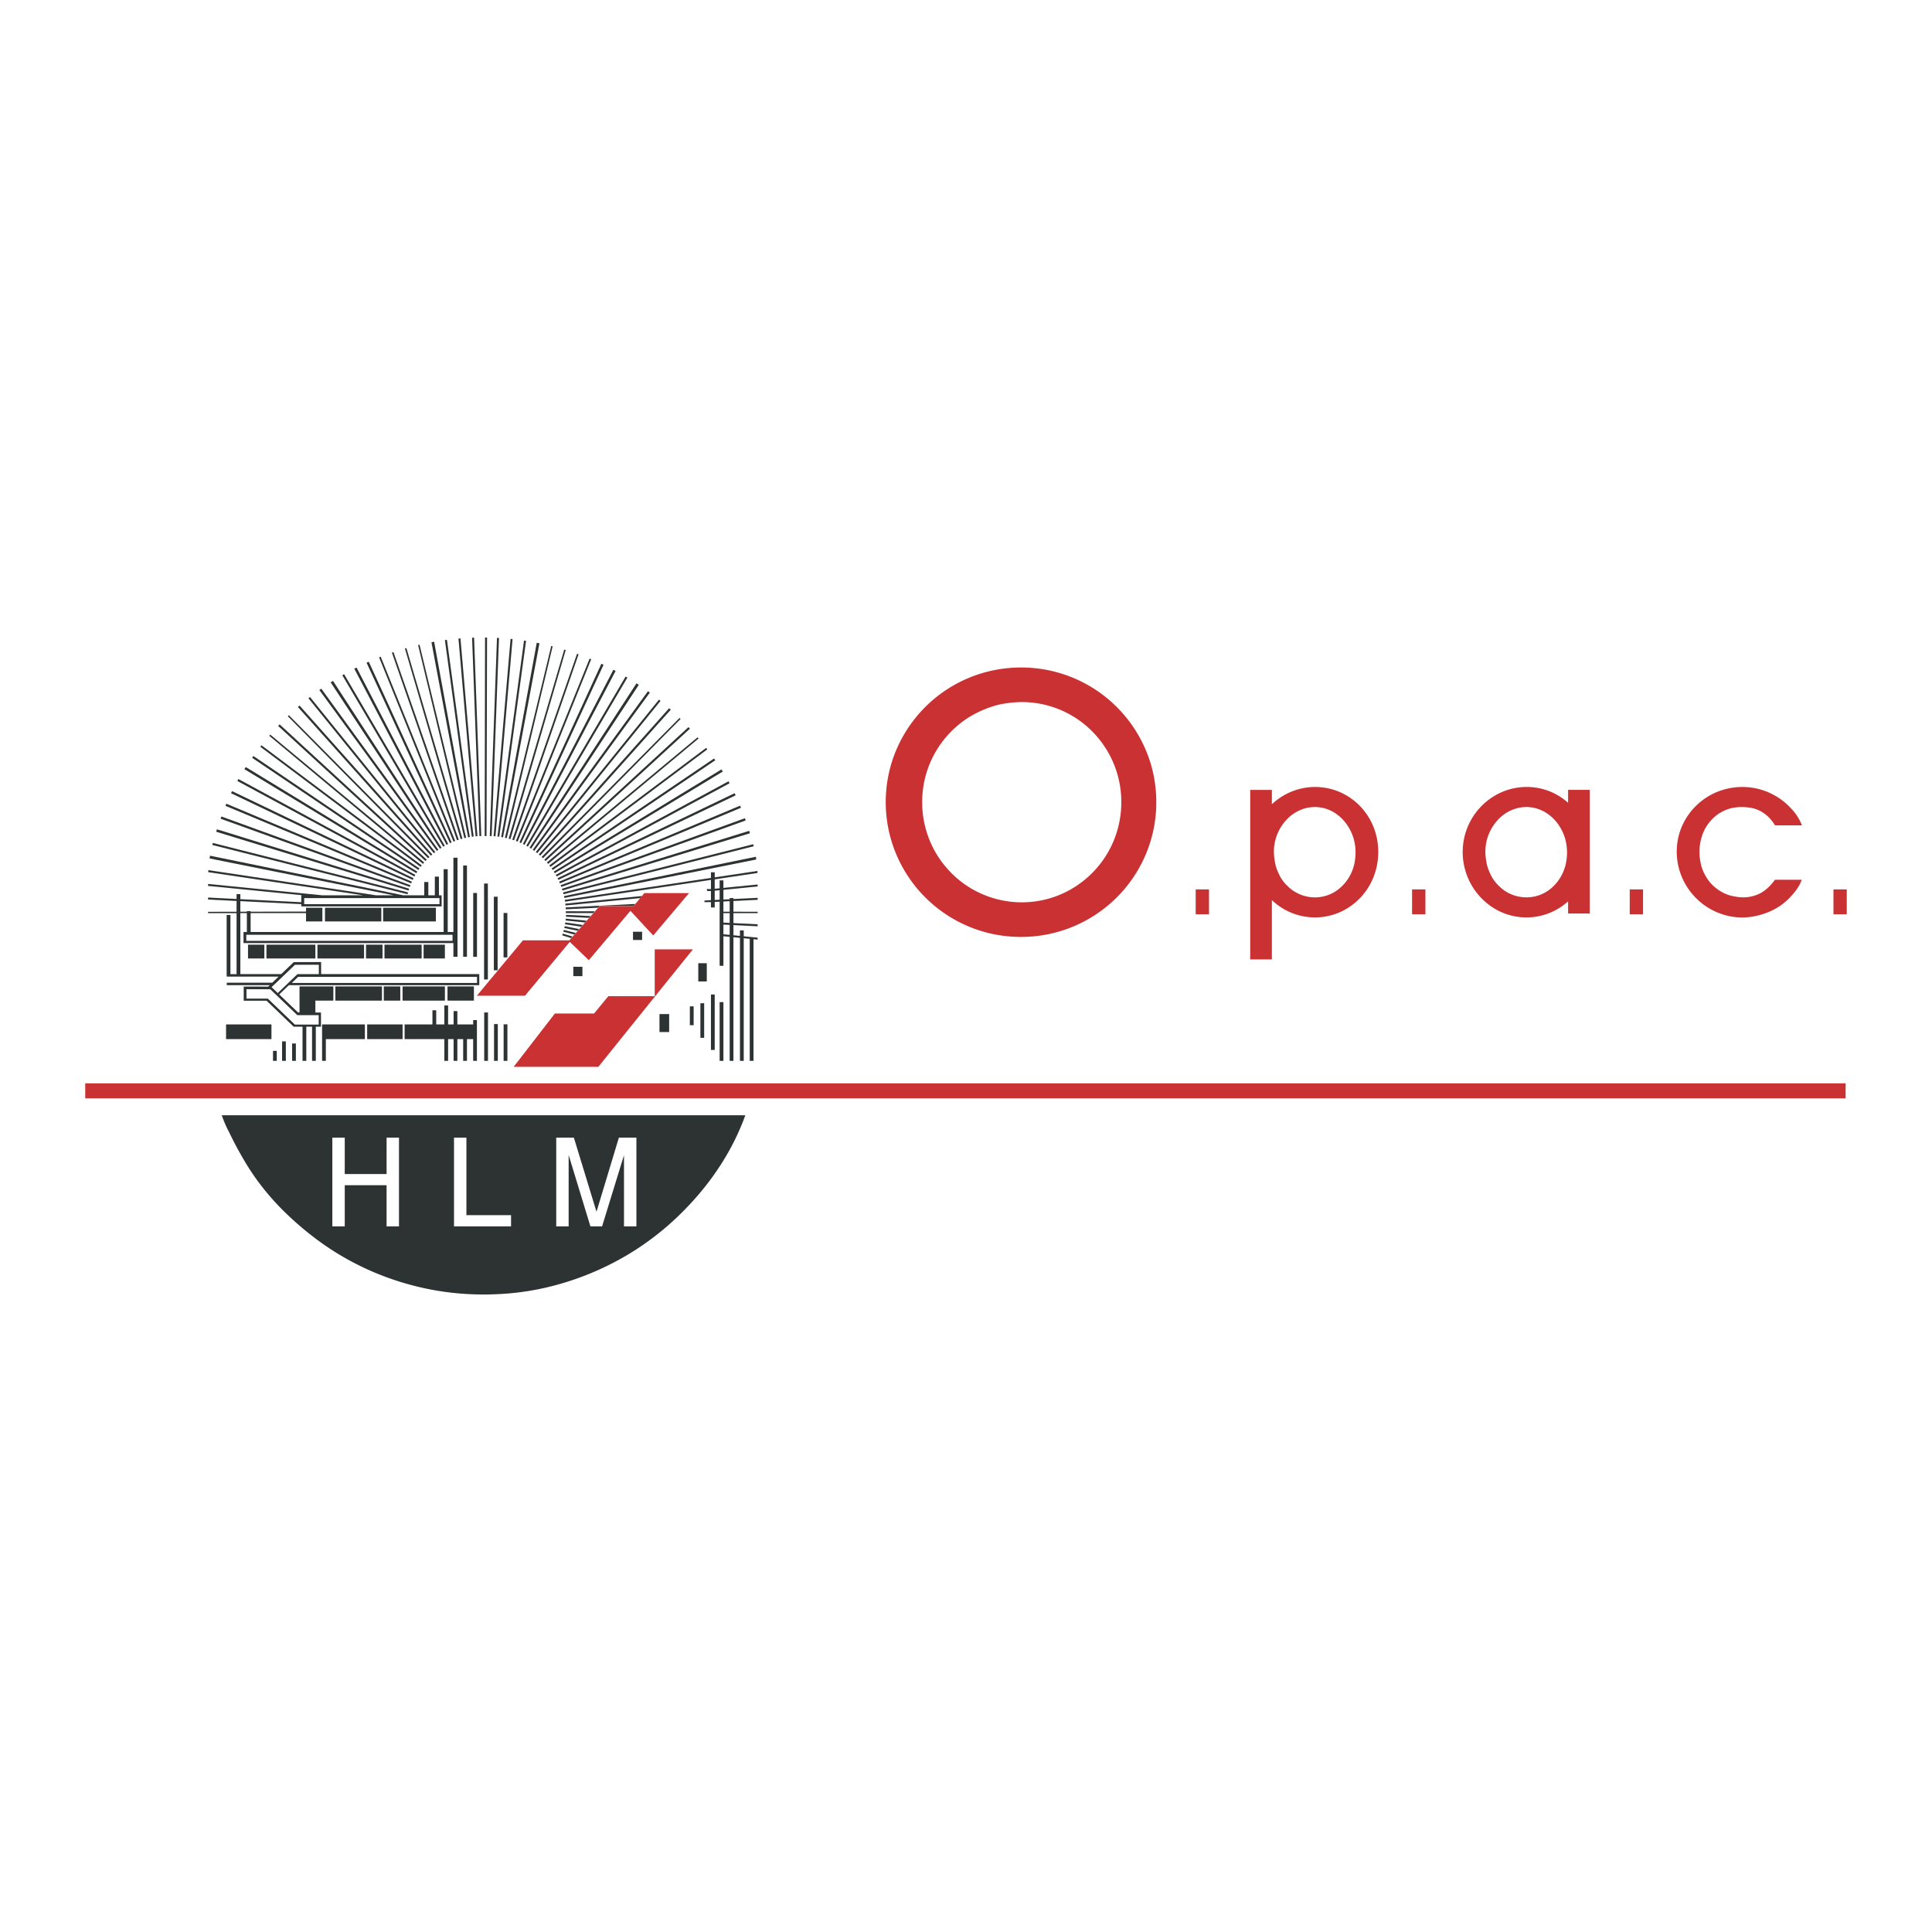
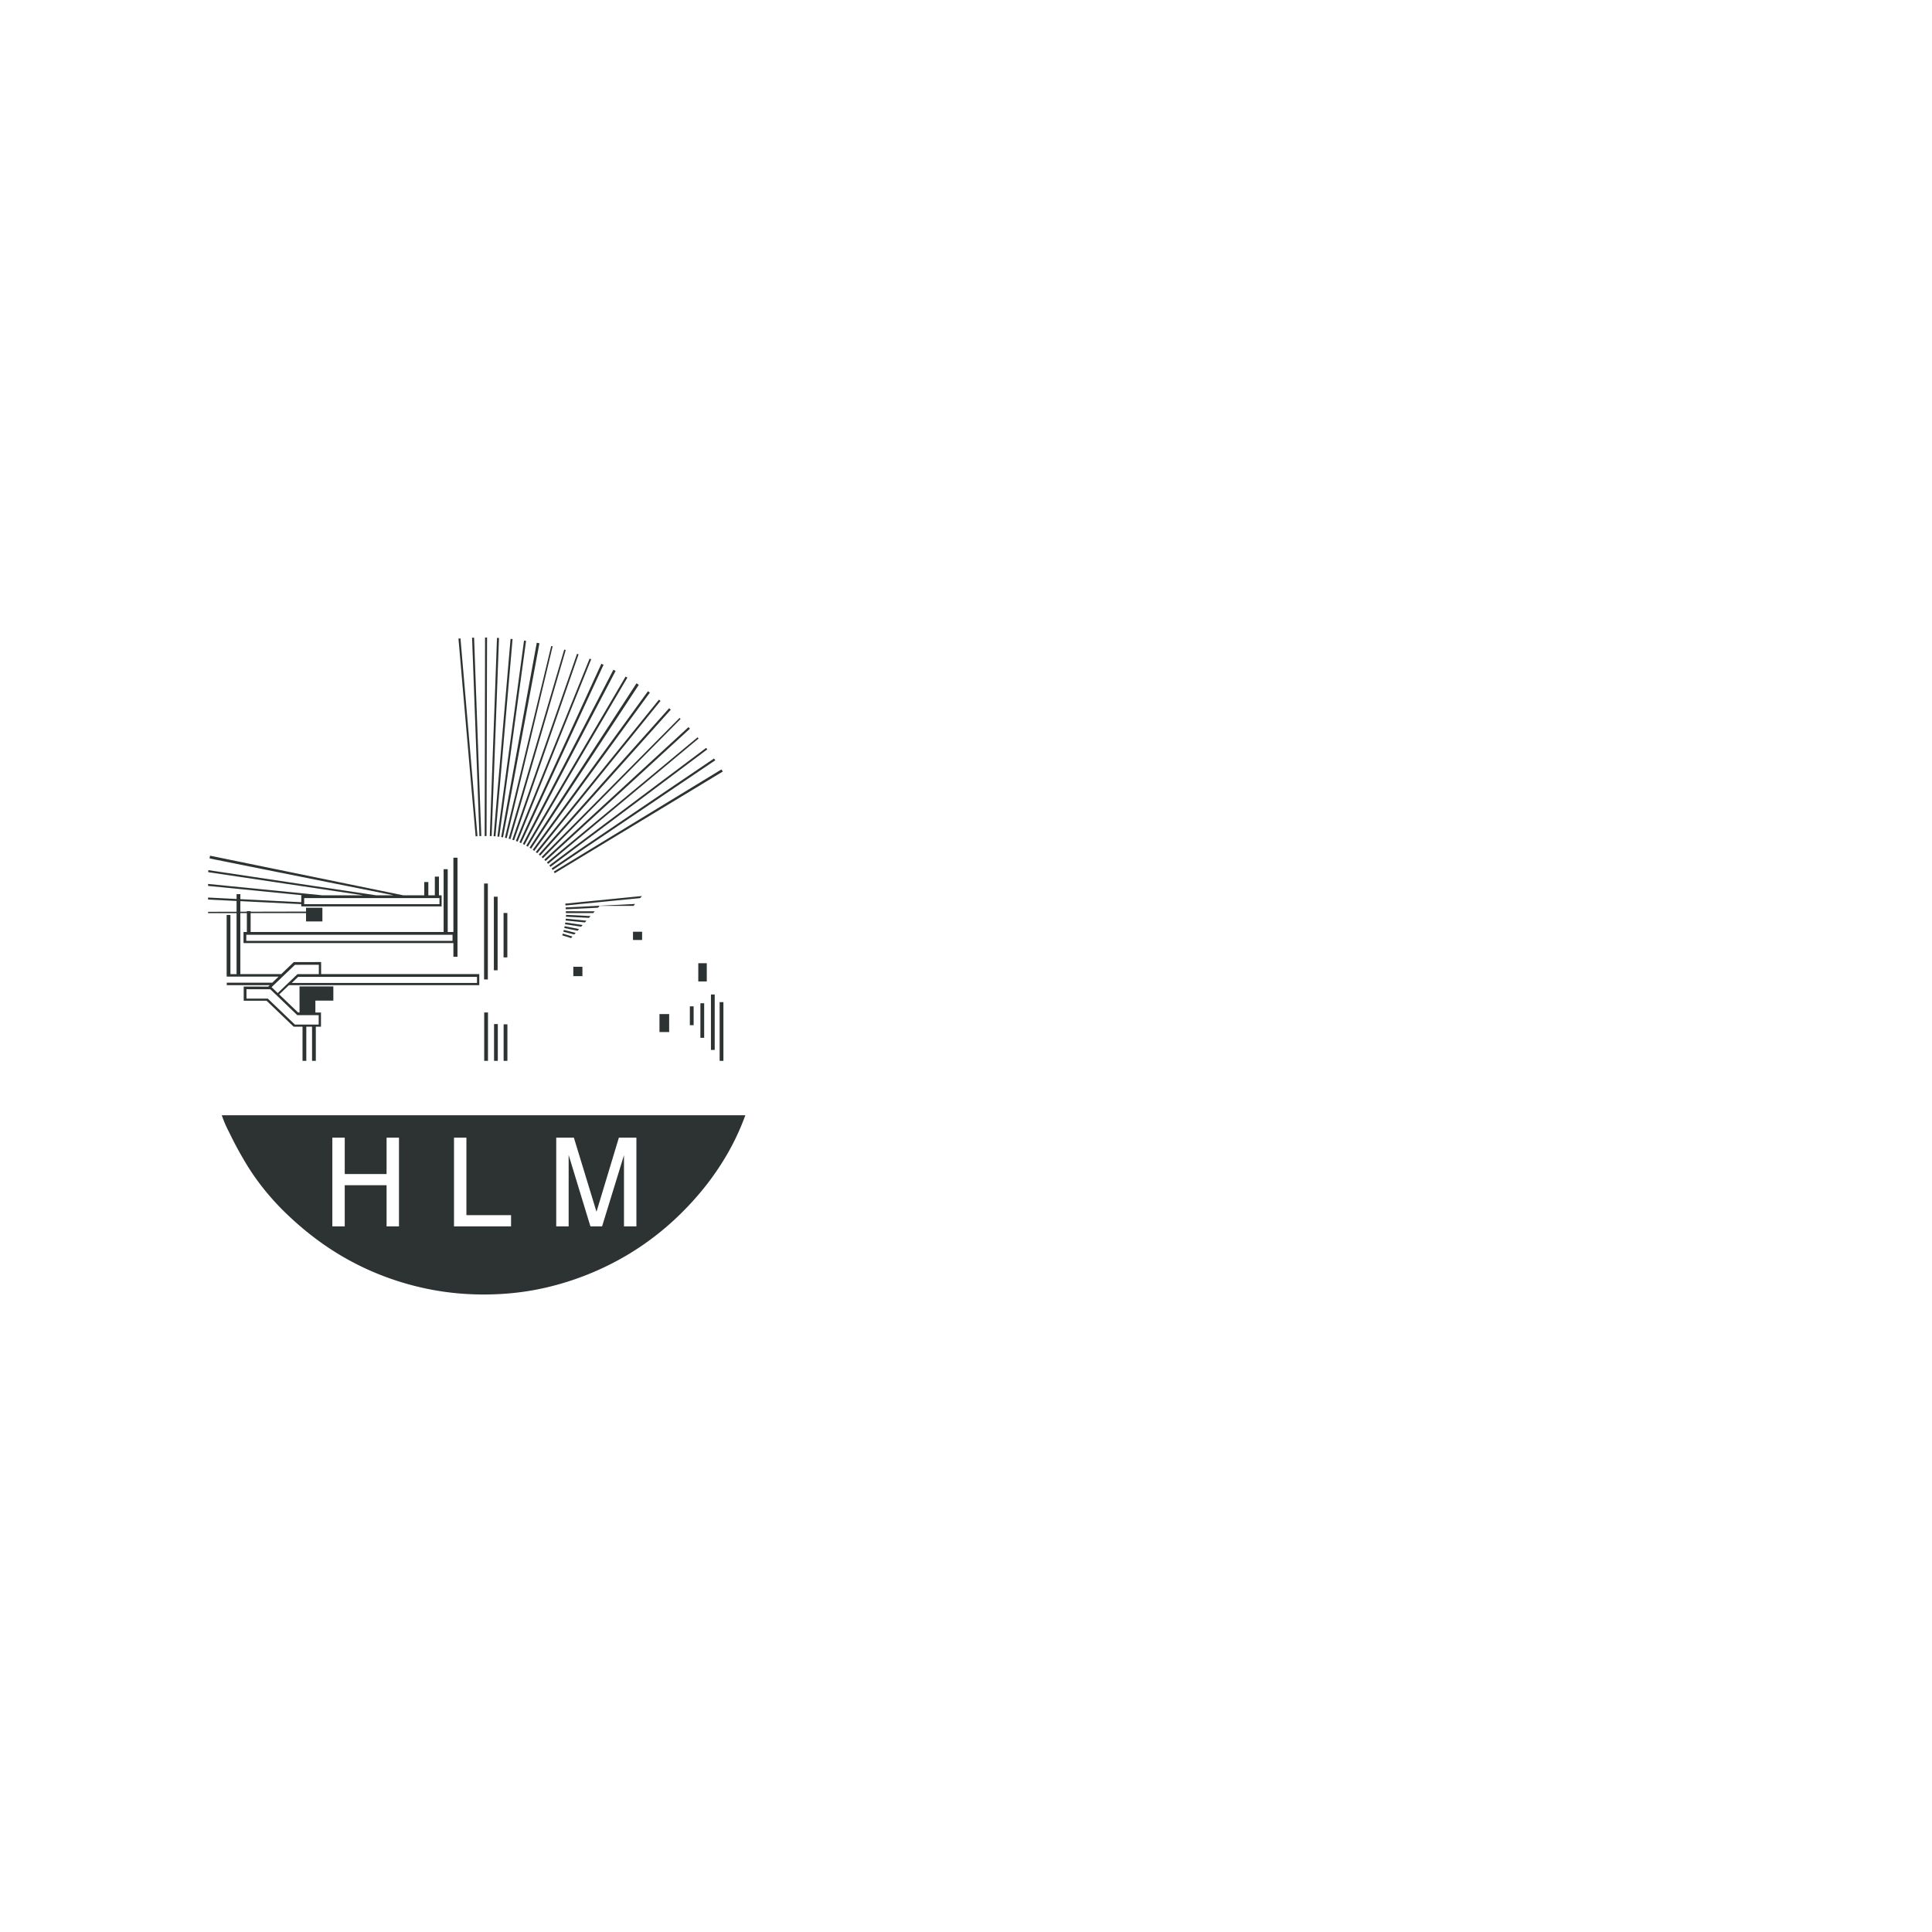
<svg xmlns="http://www.w3.org/2000/svg" width="2500" height="2500" viewBox="0 0 192.756 192.756">
  <g fill-rule="evenodd" clip-rule="evenodd">
-     <path fill="#fff" d="M0 0h192.756v192.756H0V0z" />
-     <path fill="#ca3132" d="M182.924 91.219h1.328v-2.482h-1.328v2.482zM162.598 91.219h1.328v-2.482h-1.328v2.482zM140.883 91.219h1.33v-2.482h-1.33v2.482zM119.295 91.219h1.328v-2.482h-1.328v2.482zM177.084 87.773c-.121.168-.248.33-.387.483a4.598 4.598 0 0 1-.447.436 3.712 3.712 0 0 1-.527.372 3.571 3.571 0 0 1-1.221.421c-.258.043-.52.056-.779.038a5.618 5.618 0 0 1-1.129-.188 3.686 3.686 0 0 1-.957-.427 4.62 4.62 0 0 1-.746-.573 3.498 3.498 0 0 1-.482-.563 4.789 4.789 0 0 1-.367-.606 4.009 4.009 0 0 1-.281-.712 5.655 5.655 0 0 1-.182-.947 5.288 5.288 0 0 1 .002-1.022c.035-.333.1-.663.197-.984.088-.297.209-.584.359-.854.148-.265.322-.515.521-.743a4.15 4.15 0 0 1 .672-.619 4.22 4.22 0 0 1 .793-.45c.254-.107.518-.188.789-.238.275-.052.553-.079.832-.079.299-.001.596.023.891.071a3.232 3.232 0 0 1 1.373.564c.207.146.396.313.566.5.193.215.369.446.52.692h2.684a4.375 4.375 0 0 0-.178-.41 4.351 4.351 0 0 0-.346-.595 6.575 6.575 0 0 0-.645-.778 6.67 6.67 0 0 0-3.051-1.818 6.63 6.63 0 0 0-1.227-.21 6.753 6.753 0 0 0-2.525.298 6.392 6.392 0 0 0-1.146.489 6.682 6.682 0 0 0-1.021.691 6.66 6.66 0 0 0-.871.866c-.26.311-.488.645-.684 1a6.319 6.319 0 0 0-.744 2.27 6.438 6.438 0 0 0-.039 1.21 6.495 6.495 0 0 0 .602 2.374c.174.373.383.729.625 1.064.242.337.518.651.818.938a6.575 6.575 0 0 0 3.273 1.686 6.212 6.212 0 0 0 2.424-.005 7.89 7.89 0 0 0 1.186-.336 6.228 6.228 0 0 0 1.807-1.031c.26-.218.504-.455.729-.709.221-.243.424-.502.604-.777.16-.246.291-.51.391-.787h-2.676v-.002zM113.686 73.541a13.475 13.475 0 0 0-10.269-6.859 13.704 13.704 0 0 0-5.087.38 13.514 13.514 0 0 0-4.587 2.235 13.423 13.423 0 0 0-1.894 1.727 13.496 13.496 0 0 0-2.65 4.359 13.37 13.37 0 0 0-.824 5.019 13.416 13.416 0 0 0 2.335 7.199 13.448 13.448 0 0 0 3.61 3.582 13.481 13.481 0 0 0 4.684 1.993 13.699 13.699 0 0 0 5.098.118 13.447 13.447 0 0 0 4.786-1.775 13.566 13.566 0 0 0 2.057-1.532 13.445 13.445 0 0 0 3.967-6.485 13.448 13.448 0 0 0 .352-5.103 13.302 13.302 0 0 0-.551-2.509 13.55 13.55 0 0 0-1.027-2.349zm-14.911-2.977a8.165 8.165 0 0 1 1.441-.367c.57-.095 1.146-.146 1.725-.151a9.87 9.87 0 0 1 5.184 1.464 9.581 9.581 0 0 1 1.488 1.118c.502.46.955.969 1.355 1.518a9.835 9.835 0 0 1 1.045 1.812c.285.64.502 1.308.645 1.994.145.684.217 1.382.215 2.082a10.005 10.005 0 0 1-.854 4.064 9.915 9.915 0 0 1-1.041 1.81 9.882 9.882 0 0 1-1.393 1.554 9.95 9.95 0 0 1-3.59 2.083 9.917 9.917 0 0 1-6.13-.012 9.993 9.993 0 0 1-1.892-.846 9.789 9.789 0 0 1-1.674-1.221 10.385 10.385 0 0 1-1.362-1.51 9.716 9.716 0 0 1-.965-1.617 10.002 10.002 0 0 1-.94-3.558c-.046-.628-.034-1.26.036-1.887a10.007 10.007 0 0 1 1.124-3.606 9.992 9.992 0 0 1 2.385-2.93 9.544 9.544 0 0 1 1.562-1.072 11.092 11.092 0 0 1 1.636-.722zM127.881 90.57a6.086 6.086 0 0 0 2.232.865 6.165 6.165 0 0 0 4.591-.998c.342-.236.66-.504.949-.801a6.31 6.31 0 0 0 .783-.973 6.517 6.517 0 0 0 .945-2.341 6.9 6.9 0 0 0 .002-2.629 6.785 6.785 0 0 0-.367-1.234 6.284 6.284 0 0 0-.582-1.107 6.603 6.603 0 0 0-.777-.963 6.233 6.233 0 0 0-3.116-1.73 6.267 6.267 0 0 0-3.574.276 6.273 6.273 0 0 0-1.09.546c-.35.221-.68.476-.982.759v-1.433h-2.162v16.914h2.162v-5.915c.304.284.634.54.986.764zm-.502-3.879a4.09 4.09 0 0 1-.184-.716 6.652 6.652 0 0 1-.096-.88c-.01-.31.014-.621.068-.926a4.64 4.64 0 0 1 .672-1.717c.16-.249.344-.483.547-.699.172-.183.361-.349.566-.496.195-.139.4-.262.617-.366.217-.105.443-.189.676-.251.234-.062.475-.101.717-.115a3.626 3.626 0 0 1 1.44.202c.256.089.504.208.734.352.258.163.498.353.717.564a4.855 4.855 0 0 1 .967 1.399c.133.291.234.596.303.909a5.1 5.1 0 0 1 .121 1.181c-.008.4-.061.8-.154 1.189a4.48 4.48 0 0 1-.685 1.488 3.528 3.528 0 0 1-.375.461 5.103 5.103 0 0 1-.586.523 3.559 3.559 0 0 1-.693.405 3.817 3.817 0 0 1-2.396.24 3.898 3.898 0 0 1-1.51-.699 4.98 4.98 0 0 1-.646-.611 3.555 3.555 0 0 1-.459-.642 5.982 5.982 0 0 1-.361-.795zM155.494 79.389a6.083 6.083 0 0 0-2.211-.799c-.395-.062-.793-.086-1.193-.071s-.799.068-1.189.158a6.307 6.307 0 0 0-2.188.978 6.522 6.522 0 0 0-2.78 5.346 6.622 6.622 0 0 0 1.054 3.588 6.623 6.623 0 0 0 1.73 1.805 6.164 6.164 0 0 0 3.336 1.132c.396.015.793-.007 1.184-.067a6.215 6.215 0 0 0 3.212-1.53v1.213h2.162V78.804h-2.162v1.288a6.198 6.198 0 0 0-.955-.703zm-7.015 7.302a3.92 3.92 0 0 1-.184-.716 6.042 6.042 0 0 1-.096-.88 4.628 4.628 0 0 1 .738-2.643 5 5 0 0 1 .547-.699 3.999 3.999 0 0 1 1.183-.862 3.75 3.75 0 0 1 1.393-.366 3.626 3.626 0 0 1 1.442.202c.256.089.502.208.732.352.258.163.498.353.717.564.207.204.393.426.555.666.158.232.297.478.414.733.133.291.234.596.303.909.084.388.125.784.121 1.181-.008.4-.061.8-.156 1.189a4.52 4.52 0 0 1-1.14 2.038 3.88 3.88 0 0 1-.531.452 3.714 3.714 0 0 1-1.426.635 3.95 3.95 0 0 1-1.638-.008 3.94 3.94 0 0 1-.783-.263 3.603 3.603 0 0 1-.727-.436 5.036 5.036 0 0 1-.645-.611 3.46 3.46 0 0 1-.459-.642 5.731 5.731 0 0 1-.36-.795zM184.137 109.584v-1.5H8.504v1.5h175.633zM63.213 90.397h-3.386l-3.024 3.42h-4.631l-4.597 5.529h4.8l4.469-5.375 1.902 1.828 4.152-4.926 2.276 2.458 3.571-4.227H64.29l-1.077 1.293z" />
-     <path d="M56.372 89.962l14.56-2.174v.92l-.414-.012.024.195.39.011v.906l-.651.04.002.16.648-.003v.534h.376v-.552l.491-.024v6.397h.377v-2.953l.624.062v12.371h.376V93.506l.65.064v12.269h.377V93.608l.599.06v12.171h.376V93.706l.411.04v-.196l-1.386-.137v-.588h-.377v.55l-.65-.064v-1.015l2.414.121v-.201l-2.414-.119v-.995h2.414v-.135l-2.414-.007v-1.066l2.414-.119v-.2l-2.414.121V89.6h-.376v.116l-.624.031v-.967l3.414-.338v-.196l-3.414.34v-.753h-.377v.791l-.491.049v-.939l4.271-.637-.004-.101-.005-.101-4.261.64v-.506h-.376v.562L56.344 89.78l.028.182zm16.427.999l-.624-.003v-1.015l.624-.031v1.049zm0 1.119l-.624-.031v-.945h.624v.976zm0 1.194l-.624-.062v-.966l.624.031v.997zm-1.001-3.509l-.491.024v-.924l.491-.049v.949zM56.268 89.406l.038.182 19.147-3.836-.02-.136-.022-.137-19.143 3.927zM56.175 89.037l.047.18 18.974-4.788-.026-.1-.025-.101-18.97 4.809zM56.064 88.673l.057.178 18.704-5.718-.038-.12-.038-.12-18.685 5.78zM55.935 88.316l.065.174 18.399-6.636-.039-.11-.04-.11-18.385 6.682zM55.789 87.964l.073.171 18.063-7.543-.042-.106-.042-.106-18.052 7.584zM55.625 87.621l.082.168 17.688-8.439-.049-.105-.05-.106-17.671 8.482zM55.444 87.286l.091.163 17.255-9.306-.053-.097-.053-.097-17.24 9.337z" fill="#2d3232" />
    <path fill="#2d3232" d="M71.798 105.84h.377v-5.858h-.377v5.858zM55.248 86.96l.098.159 16.766-10.143-.066-.106-.067-.105L55.248 86.96zM55.035 86.645l.106.154 16.223-10.947-.063-.089-.063-.088-16.203 10.97zM70.931 104.75h.376v-5.527h-.376v5.527zM54.807 86.341l.113.148 15.647-11.724-.057-.075-.057-.073-15.646 11.724zM69.668 97.92h.848V96.1h-.848v1.82zM69.879 103.545h.376v-3.453h-.376v3.453zM54.564 86.048l.121.142 15.013-12.509-.051-.059-.05-.06-15.033 12.486zM68.827 102.283h.377v-1.881h-.377v1.881zM54.308 85.768l.127.136 14.4-13.202-.073-.079-.073-.079-14.381 13.224zM54.037 85.5l.134.129 13.73-13.898-.052-.051-.052-.051L54.037 85.5zM53.753 85.246l.141.123 13.028-14.563-.081-.074-.082-.072-13.006 14.586zM65.796 102.965h.966v-1.789h-.966v1.789zM53.458 85.007l.147.116L65.9 69.928l-.078-.063-.077-.062-12.287 15.204zM53.151 84.783l.152.108 11.533-15.79-.094-.07-.095-.069-11.496 15.821zM63.154 93.784h.91v-.822h-.91v.822zM64.044 89.396l-7.646.759.021.185 7.452-.736.173-.208zM52.833 84.574l.157.1 10.743-16.349-.114-.075-.115-.076-10.671 16.4zM59.819 90.379h3.387l.16-.192-6.93.347.011.186 3.211-.158.161-.183zM52.506 84.38l.161.093 9.927-16.869-.089-.054-.088-.052-9.911 16.882zM52.169 84.204l.165.085 9.086-17.352-.11-.059-.111-.059-9.03 17.385zM51.824 84.043l.17.077 8.222-17.792-.109-.053-.109-.051-8.174 17.819zM56.457 91.1l2.725.001.157-.179-2.885-.008.003.186zM51.471 83.901l.174.068 7.338-18.193-.079-.033-.08-.033-7.353 18.191zM58.921 91.396l-2.443-.121-.012.186 2.296.114.159-.179zM58.511 91.858l-2.061-.204-.021.185 1.929.192.153-.173zM58.13 92.29l-1.727-.259-.03.184 1.609.242.148-.167zM57.199 97.393h.909v-.936h-.909v.936zM57.773 92.694l-1.436-.288-.039.182 1.327.272.148-.166zM51.111 83.777l.177.058 6.436-18.55-.077-.028-.076-.027-6.46 18.547zM57.435 93.075l-1.183-.298-.046.18 1.089.277.14-.159zM57.114 93.438l-.964-.294-.056.177.883.273.137-.156zM50.747 83.669l.179.051 5.516-18.866-.074-.022-.075-.023-5.546 18.86zM50.376 83.581l.182.041 4.581-19.136-.071-.019-.072-.017-4.62 19.131zM50.003 83.511l.183.031 3.634-19.361-.134-.027-.134-.027-3.549 19.384zM49.626 83.458l.185.023 2.674-19.542-.101-.015-.101-.015-2.657 19.549zM49.247 83.426l.186.014 1.706-19.677-.1-.011-.1-.01-1.692 19.684zM50.247 105.84h.377v-3.645h-.377v3.645zM50.241 95.518h.377v-4.43h-.377v4.43zM48.867 83.412l.186.004.732-19.764-.099-.006-.101-.005-.718 19.771zM49.291 105.84h.376v-3.67h-.376v3.67zM49.272 96.807h.376v-7.343h-.376v7.343zM48.309 105.84h.377v-4.824h-.377v4.824zM48.296 97.717h.377V88.15h-.377v9.567zM48.494 63.607l-.1-.001-.039 19.806.187.004.051-19.808-.099-.001zM47.198 63.622l-.099.003.733 19.791.186-.004-.719-19.793-.101.003zM20.759 89.548v.201l2.843.14v1.075l-2.843.006v.133l2.843-.001v6.086h-.612v-5.903h-.377v6.092h.013v.061h5.17l-.629.604h-4.541v.25h4.279l-.147.141-2.443-.006v1.416h2.282l2.699 2.588.887.002v3.406h.377v-3.406h.573v3.406h.376v-3.406h.515v-1.416h-.559v-1.186h1.793v-1.42h-3.376l.003 2.605h-.147l-1.879-1.803.964-.922h18.995v-1.104h-15.78v-1.204l-2.729.007-1.249 1.197h-4.08v-6.086l.65-.001v1.885h-.333v1.104h20.939v1.369h.409v-9.886h-.409v7.413h-.567V86.72h-.409v6.265H25.005V91.1l5.529-.002v.833h1.631v-1.369h-1.631v.386l-5.529.012v-.059h-.376v.059l-.65.002v-1.056l6.079.3v.225H44.06v-1.105h-.267V87.46h-.409v1.867h-.649v-1.326h-.409v1.326h-2.091l-19.28-3.955-.022.135-.021.136.029.011 18.337 3.673h-1.743l-16.75-2.514-.011.202 15.484 2.312h-4.086L20.76 88.192v.196l9.483.939h-.185v.687l-6.079-.304v-.501h-.376v.482l-2.844-.143zm26.831 8.52H29.11l.63-.604h17.85v.604zm-2.442-4.201H24.571v-.603h20.578v.603h-.001zm-14.8-4.262h13.5v.602h-13.5v-.602zm-.917 6.653l2.379-.006v.938h-2.13l-1.97 1.887-.615-.59 2.336-2.229zm.232 5.025h2.134v.938H29.42l-2.701-2.59H24.59v-.938l2.379.006 2.694 2.584zM45.841 63.702l-.1.008 1.712 19.73.185-.014-1.696-19.732-.101.008z" />
-     <path fill="#2d3232" d="M47.212 95.461h.377v-6.368h-.377v6.368zM43.521 100.791h-.376v1.414h-2.777v1.467h3.963v2.168h.376v-2.168h.548v2.168h.376v-2.168h.58v2.168h.377v-2.168h.619v2.168h.376v-4.067h-.376v.432h-1.576v-1.33h-.376v1.33h-.548v-1.891h-.376v1.891h-.81v-1.414zM47.282 99.832v-1.42h-2.635v1.42h2.635zM44.49 63.848l-.101.014 2.685 19.619.185-.023-2.668-19.624-.101.014zM43.18 64.053l-.134.025 3.653 19.464.183-.031-3.568-19.483-.134.025zM46.211 95.46h.377v-9.108h-.377v9.108zM41.787 64.341l-.072.018 4.612 19.263.181-.041-4.649-19.256-.072.016zM40.473 64.683l-.074.021 5.56 19.016.179-.051-5.59-19.007-.075.021zM39.178 65.087l-.077.026 6.495 18.722.177-.058-6.518-18.716-.077.026zM37.904 65.553l-.08.031 7.417 18.385.173-.068-7.43-18.38-.08.032zM36.683 66.07l-.11.05 8.318 18 .17-.077-8.268-18.022-.11.049zM35.46 66.658l-.112.058 9.202 17.573.166-.085-9.143-17.603-.113.057zM44.388 99.832v-1.42h-4.224v1.42h4.224zM44.387 95.625v-1.376h-2.124v1.376h2.124zM34.243 67.318l-.09.052 10.064 17.103.162-.093-10.046-17.113-.09.051zM33.106 68.006l-.115.075 10.904 16.593.157-.1-10.829-16.641-.117.073zM31.959 68.778l-.096.069 11.719 16.044.152-.108L32.055 68.71l-.096.068zM43.489 91.933v-1.369h-5.264v1.369h5.264zM30.852 69.604l-.079.063 12.508 15.456.146-.116-12.496-15.464-.079.061zM29.806 70.466l-.083.072 13.268 14.831.14-.123-13.242-14.851-.083.071zM28.768 71.409l-.053.05 13.998 14.17.135-.129-14.027-14.141-.053.05zM27.827 72.351l-.075.078L42.45 85.904l.127-.136-14.676-13.494-.074.077zM26.916 73.354l-.051.058L42.2 86.19l.12-.142-15.354-12.753-.05.059zM26.028 74.431l-.058.073 15.994 11.985.114-.148-15.993-11.984-.057.074zM42.067 95.625v-1.376H38.36v1.376h3.707zM25.218 75.517l-.063.089 16.589 11.193.106-.154-16.568-11.218-.064.09zM24.402 76.751l17.137 10.368.098-.159-17.119-10.432-.066.101-.066.102.016.02zM23.722 77.942l17.628 9.507.09-.163-17.654-9.562-.051.091-.051.091.038.036zM23.101 79.165l18.077 8.624.082-.168-18.111-8.693-.047.099-.048.098.047.04zM22.541 80.417l18.481 7.718.074-.171-18.514-7.777-.041.1-.041.1.041.03zM22.044 81.695l18.841 6.795.065-.174-18.862-6.855-.039.107-.038.106.033.021zM21.611 82.996l19.154 5.855.056-.178-19.175-5.932-.037.117-.037.117.039.021zM21.242 84.317l19.42 4.9.048-.18-19.472-4.936-.027.097-.025.097.056.022zM40.167 103.672v-1.467h-3.534v1.467h3.534zM39.937 99.832v-1.42h-1.646v1.42h1.646zM38.165 95.625v-1.376h-1.647v1.376h1.647zM38.108 99.832v-1.42h-4.651v1.42h4.651zM38.044 91.933v-1.369h-5.621v1.369h5.621zM32.133 102.207v3.633h.377v-2.168h3.894v-1.467l-4.147.002h-.124zM36.322 95.625v-1.376h-4.651v1.376h4.651zM31.465 95.625v-1.376h-4.882v1.376h4.882zM29.143 105.84h.377v-1.733h-.377v1.733zM28.142 105.84h.377v-1.944h-.377v1.944zM27.237 105.84h.376v-.994h-.376v.994zM27.083 103.672v-1.467h-4.529v1.467h4.529zM26.376 95.625v-1.376h-1.632v1.376h1.632z" />
-     <path d="M55.363 101.115h3.911l1.417-1.725h4.631v-4.67h3.81a6536.886 6536.886 0 0 0-9.43 11.715h-8.45l4.111-5.32z" fill="#ca3132" />
    <path d="M22.126 111.268c.196.572.441 1.146.746 1.717.441.924.932 1.842 1.468 2.752a23.583 23.583 0 0 0 1.922 2.812 25.473 25.473 0 0 0 2.518 2.736 30.993 30.993 0 0 0 3.046 2.54 27.273 27.273 0 0 0 3.415 2.127c.6.316 1.211.609 1.833.879a28.188 28.188 0 0 0 5.812 1.807c1.996.391 3.984.547 5.974.508a30.746 30.746 0 0 0 1.956-.105 26.441 26.441 0 0 0 3.618-.57 28.545 28.545 0 0 0 8.243-3.317 26.906 26.906 0 0 0 1.493-.963 27.992 27.992 0 0 0 2.765-2.18 29.868 29.868 0 0 0 3.525-3.764 26.98 26.98 0 0 0 1.866-2.711 24.351 24.351 0 0 0 2.037-4.268H22.126zm17.681 11.086h-1.238v-4.104h-4.174v4.104h-1.238v-8.85h1.238v3.629h4.174v-3.629h1.238v8.85zm11.18 0h-5.691v-8.85h1.238v7.732h4.454v1.118h-.001zm12.506 0h-1.238v-7.1l-2.185 7.1h-1.165l-2.172-7.125v7.125h-1.238v-8.85h1.76l2.257 7.393 2.233-7.393h1.748v8.85z" fill="#2d3232" />
  </g>
</svg>